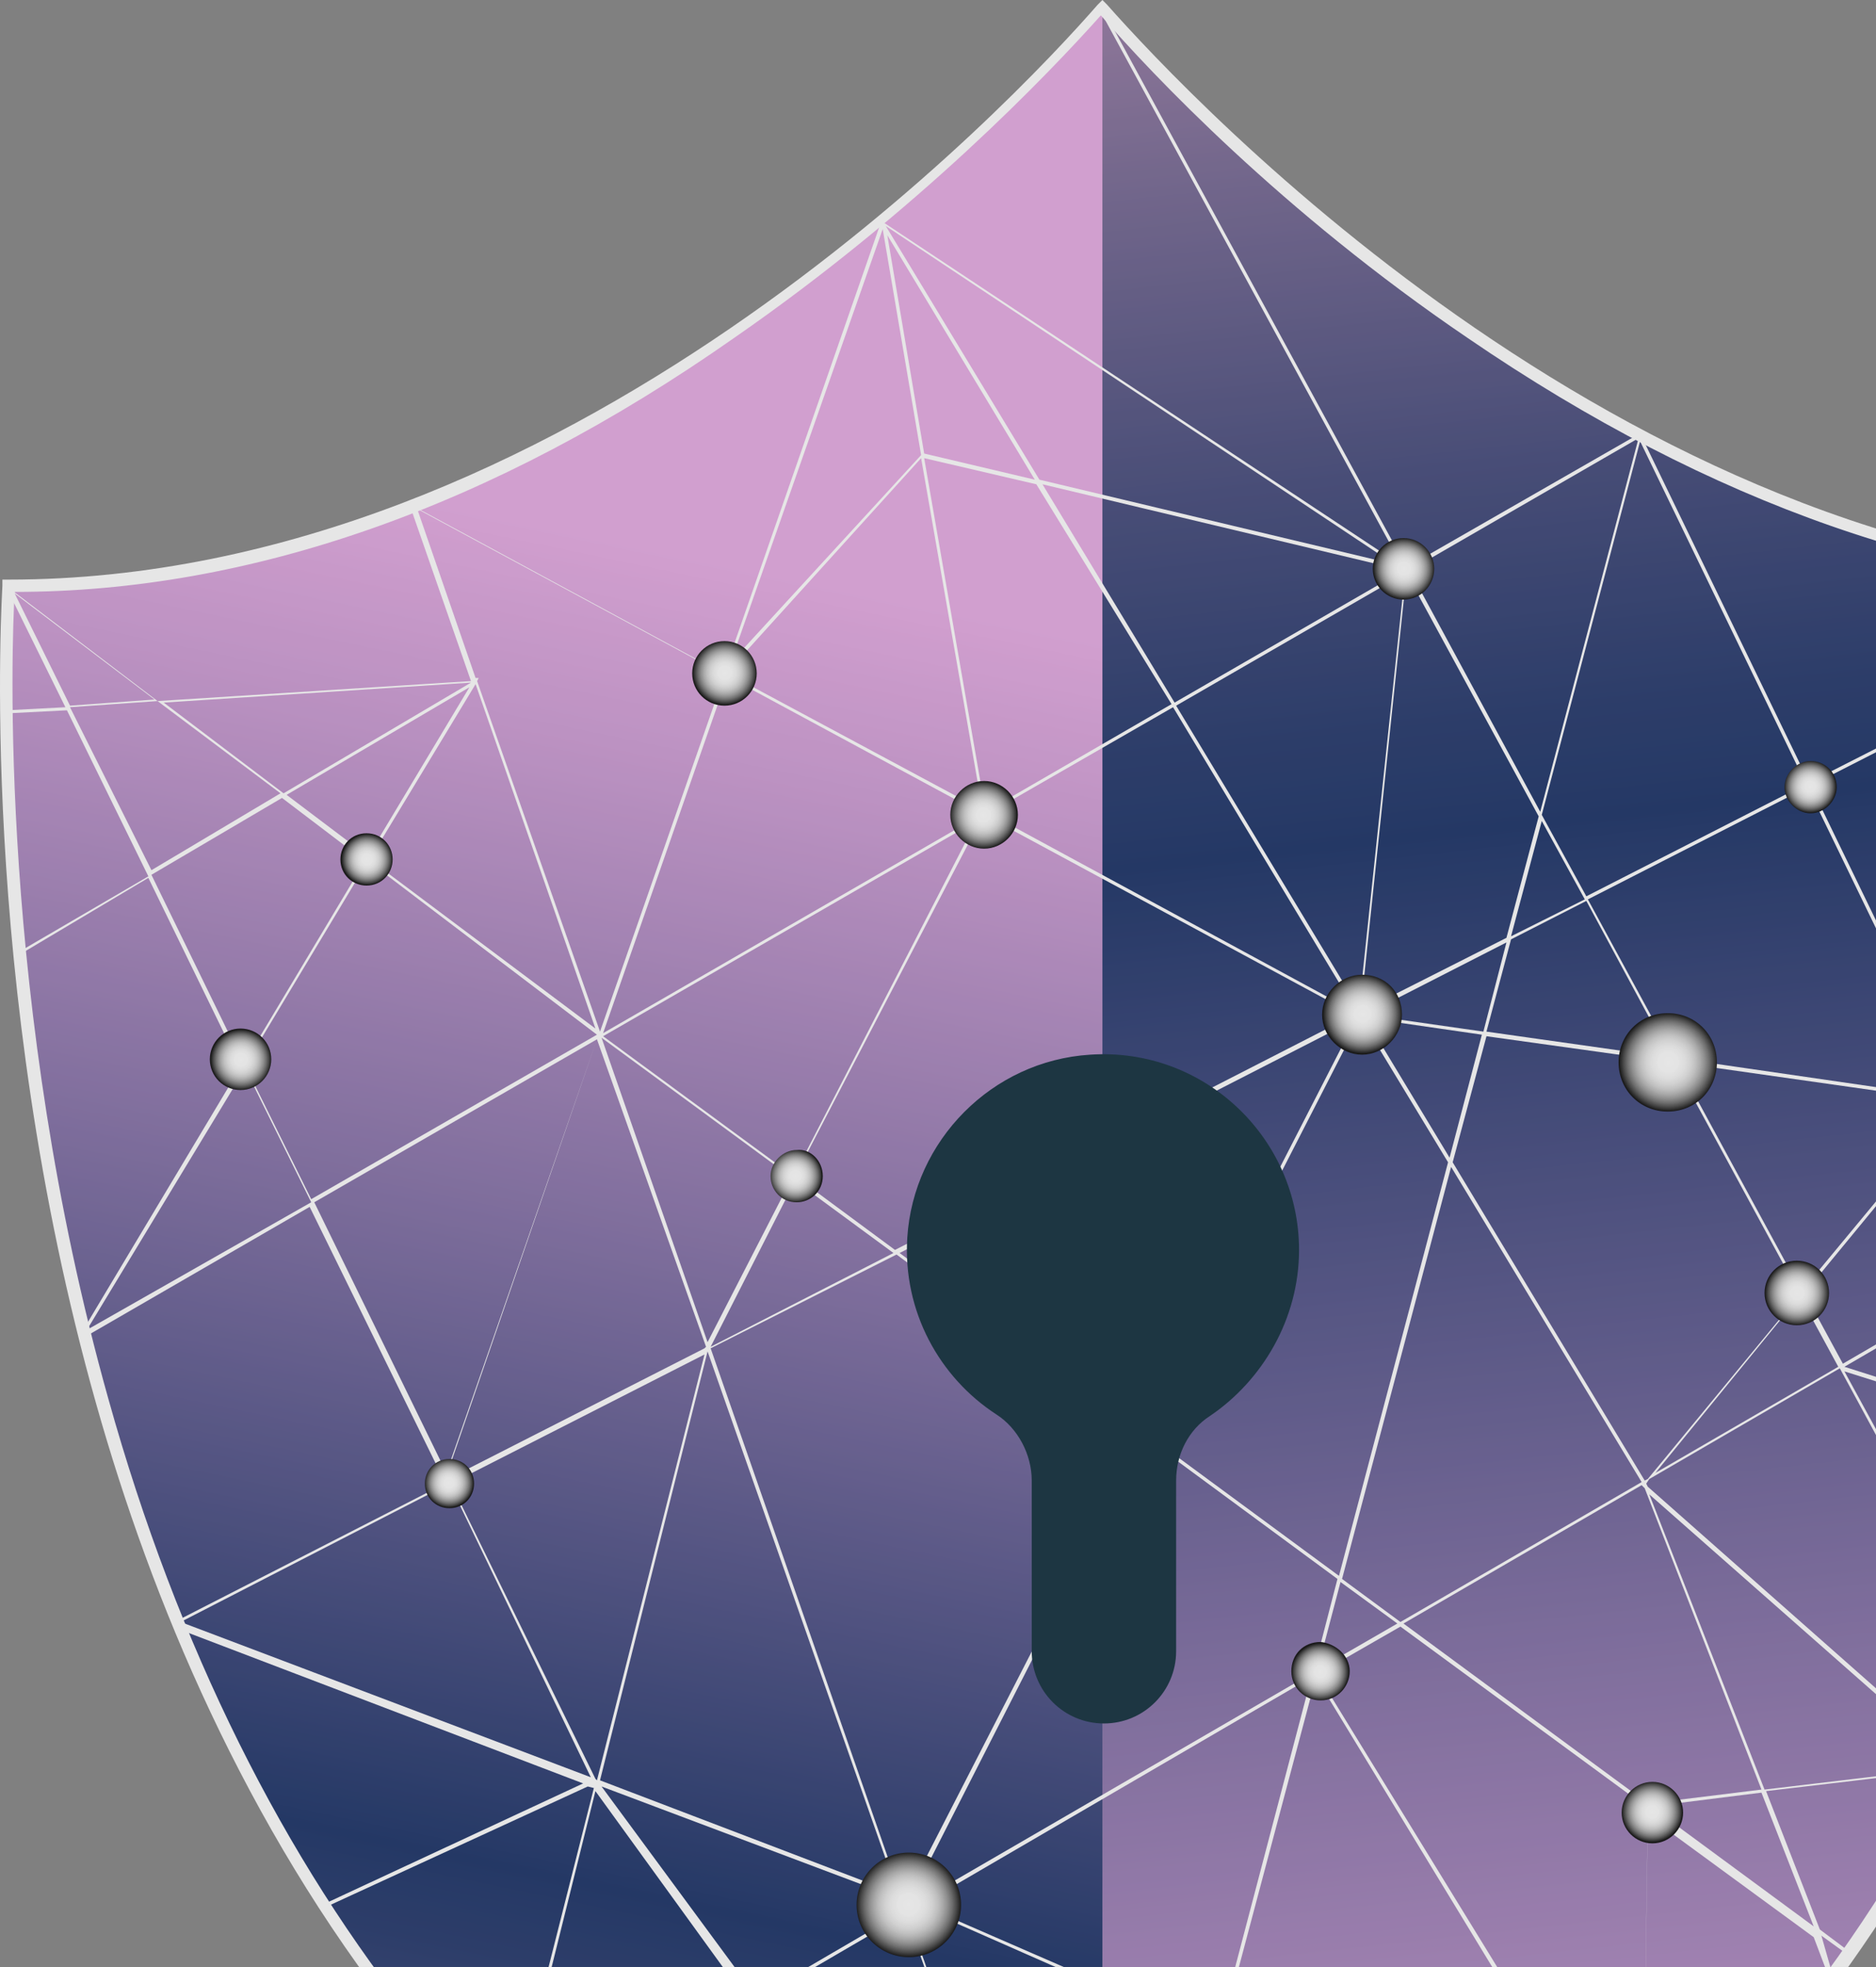
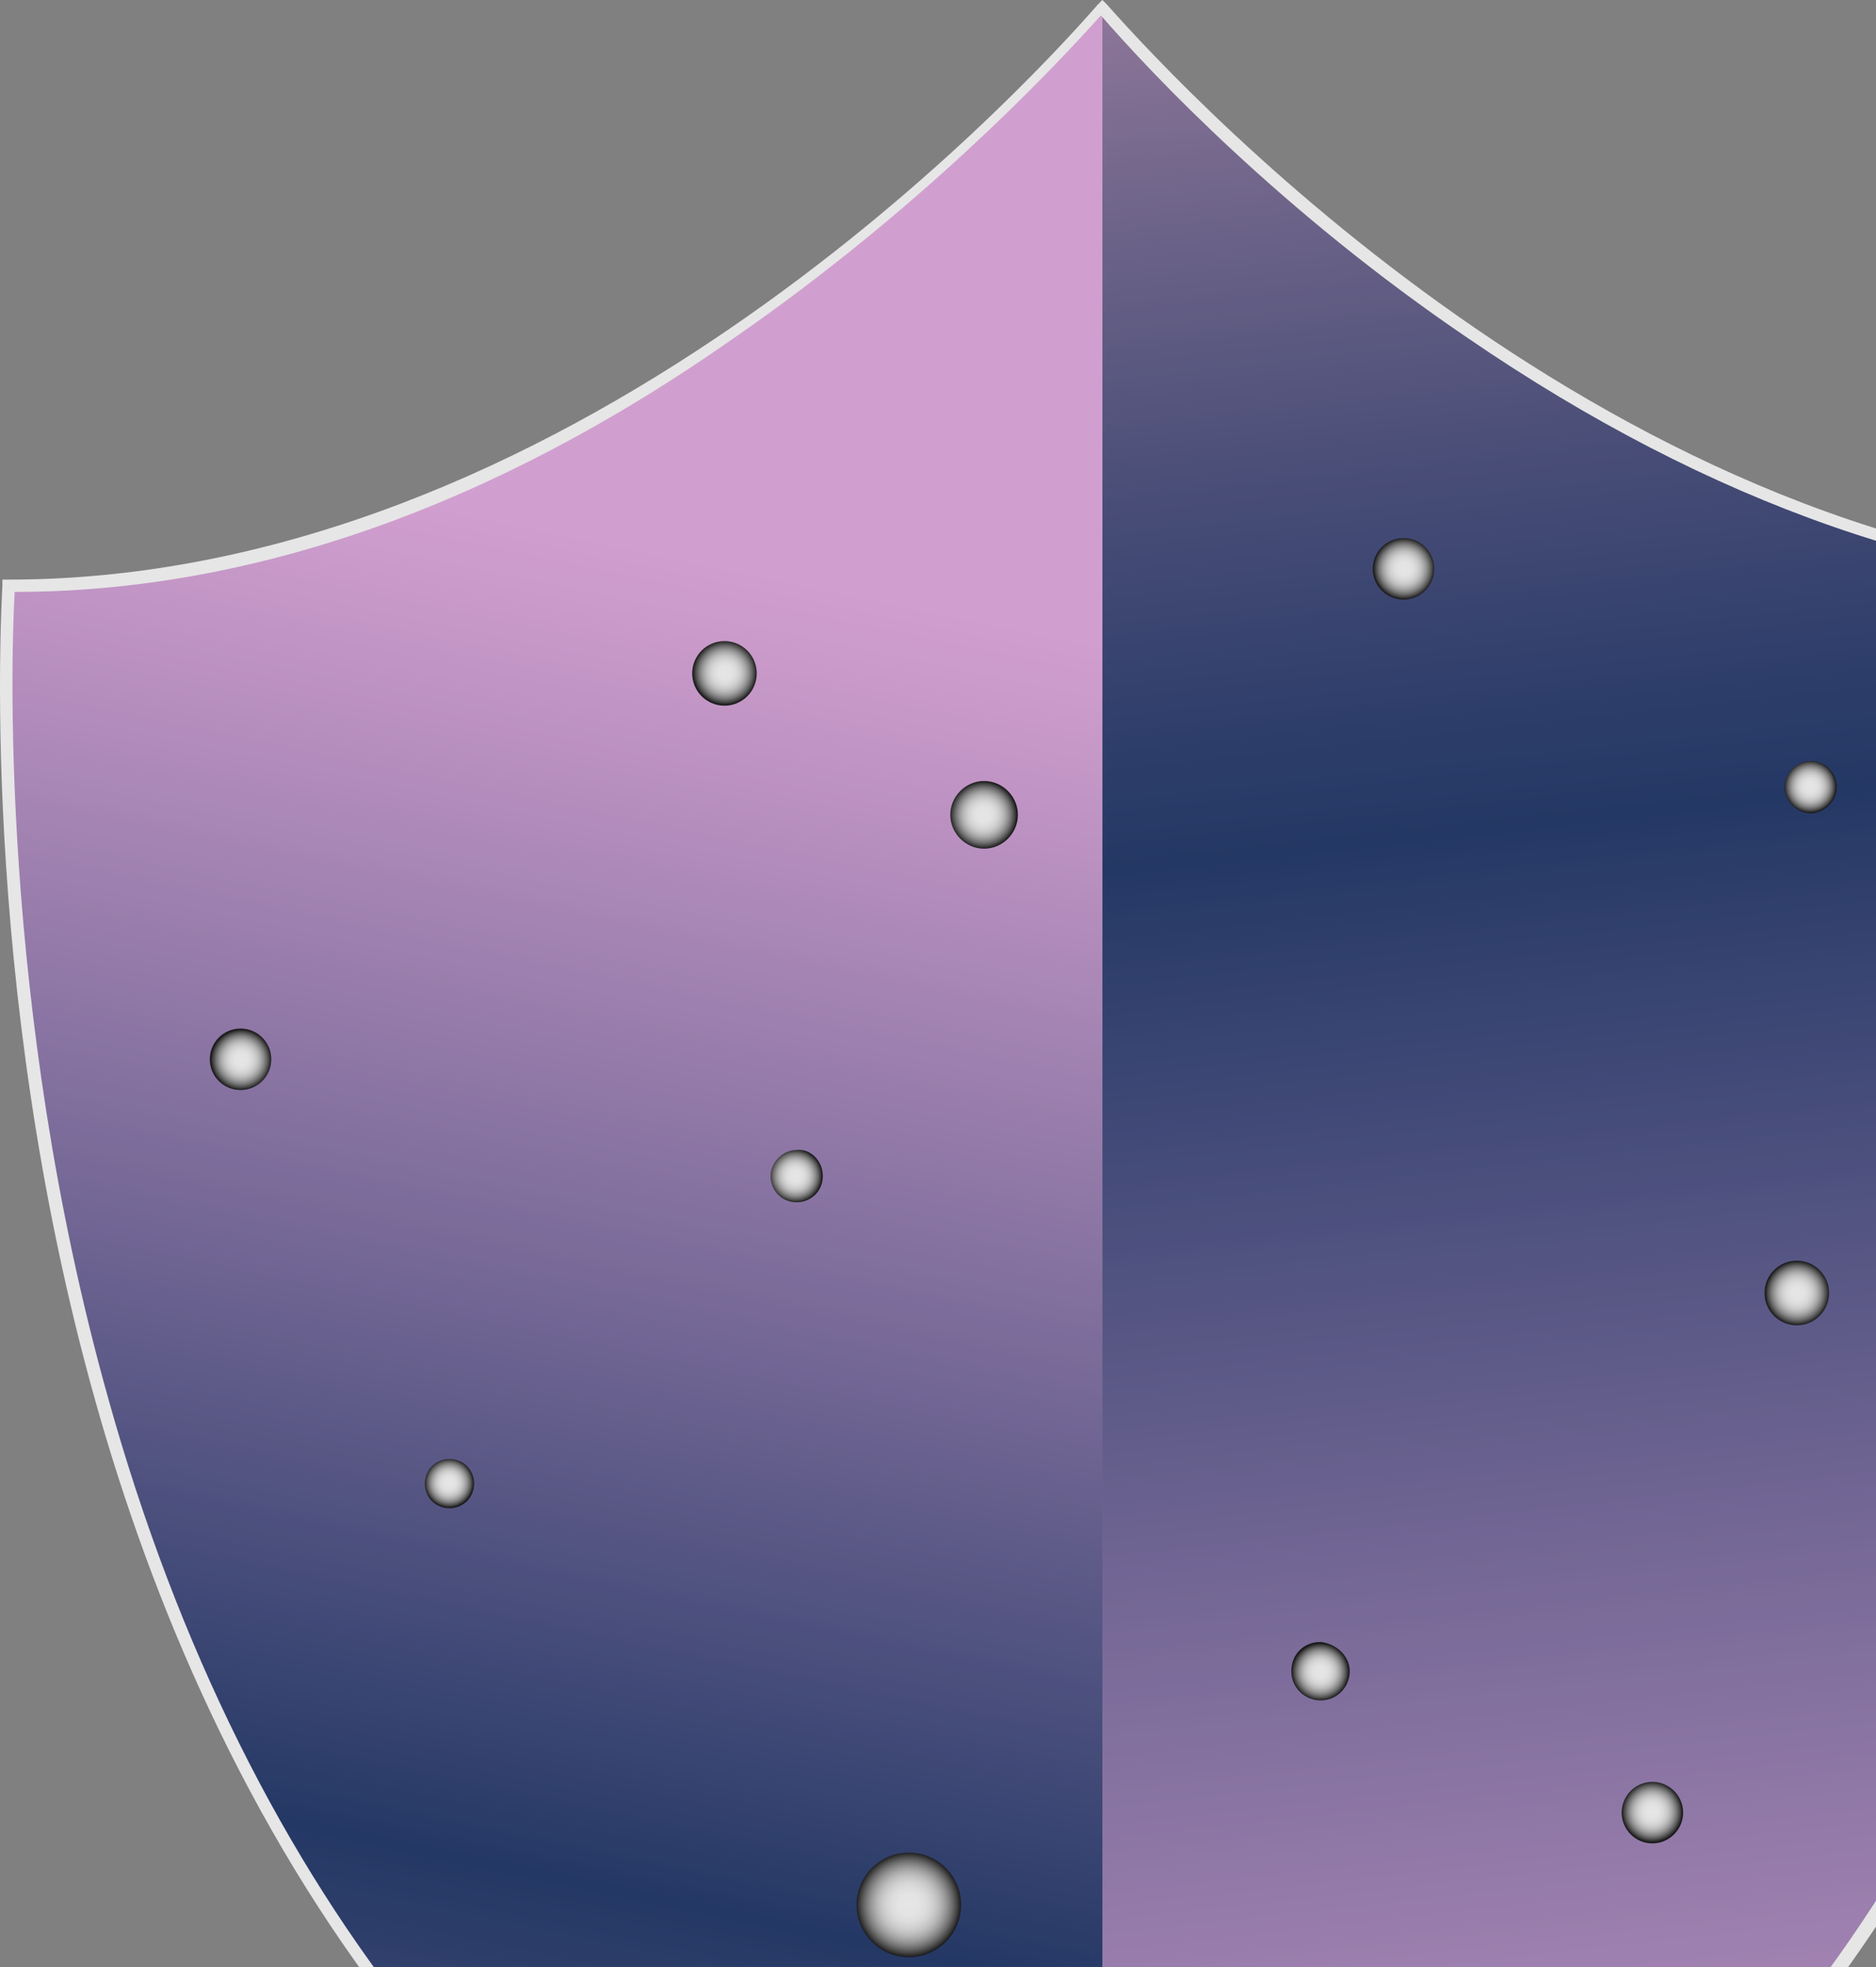
<svg xmlns="http://www.w3.org/2000/svg" width="124" height="130" viewBox="0 0 124 130" fill="none">
  <rect x="0" y="0" width="124" height="130" fill="#808080" stroke="none" />
  <g opacity="0.8">
    <path d="M145.167 38.714C108.306 38.714 78.756 7.316 72.866 0.61V163.187H71.444C71.952 163.289 72.46 163.492 72.866 163.594C152.377 142.255 145.167 38.714 145.167 38.714Z" fill="url(#paint0_linear_11344_26983)" />
    <path d="M72.866 0.61C66.976 7.316 37.426 38.714 0.565 38.714C0.565 38.714 -6.543 140.934 71.444 163.187H72.866V0.61Z" fill="url(#paint1_linear_11344_26983)" />
    <path d="M72.866 164H72.764C72.257 163.898 71.749 163.695 71.343 163.594C30.927 152.112 13.665 118.682 6.353 92.771C-1.567 64.726 0.159 39.019 0.159 38.714V38.307H0.565C37.325 38.307 66.976 6.706 72.561 0.305L72.866 0L73.171 0.305C78.756 6.605 108.407 38.307 145.167 38.307H145.573V38.714C145.573 39.019 147.299 65.031 139.277 93.279C134.504 109.943 127.396 124.067 118.054 135.346C106.376 149.47 91.246 159.123 72.968 164H72.866ZM0.971 39.12C0.768 42.372 -0.146 66.454 7.166 92.466C11.735 108.825 18.742 122.848 27.78 134.025C39.153 148.047 53.877 157.7 71.546 162.679C71.952 162.781 72.46 162.882 72.866 163.086C90.84 158.208 105.868 148.657 117.343 134.736C126.584 123.559 133.692 109.537 138.363 92.974C145.878 66.657 144.862 42.372 144.659 39.019C129.122 38.917 113.078 33.328 97.034 22.354C84.747 14.022 76.115 4.877 72.764 1.016C69.312 4.877 60.681 13.921 48.495 22.354C32.552 33.532 16.508 39.12 0.971 39.12Z" fill="white" />
-     <path d="M110.641 69.908L104.955 59.442L119.476 52.025L129.427 72.55L129.63 72.448L119.679 51.923L145.167 38.917C145.167 38.815 145.167 38.815 145.167 38.815C145.065 38.815 144.964 38.815 144.964 38.815L119.577 51.72L108.61 29.061H108.813C108.61 28.959 108.407 28.857 108.204 28.756L92.972 37.494L73.069 0.914C72.968 0.813 72.866 0.711 72.764 0.508L72.663 0.61L92.668 37.393L58.447 14.733H58.345C58.243 14.835 58.243 14.835 58.142 14.937L47.886 44.404L47.784 44.505L27.475 33.532C27.373 33.532 27.272 33.633 27.17 33.633L31.131 45.014L10.415 46.334L0.667 38.917H0.565C0.565 38.917 0.565 39.019 0.565 39.12L4.322 46.741L0.464 46.944C0.464 47.046 0.464 47.046 0.464 47.147L4.424 46.944L9.806 57.918L1.276 62.897V63.1L9.806 58.02L15.899 70.518L5.44 87.995C5.44 88.097 5.541 88.3 5.541 88.401L20.468 79.764L29.303 97.75L29.201 97.953L29.404 98.055L11.532 107.199C11.532 107.301 11.634 107.403 11.634 107.606L38.544 117.869L21.078 125.997C21.078 126.099 21.179 126.099 21.179 126.201L38.848 118.072L39.254 118.173L33.365 141.442C33.466 141.544 33.466 141.544 33.568 141.646L39.356 118.377L49.511 132.399L33.568 141.646C33.669 141.747 33.669 141.747 33.771 141.849L49.714 132.602L59.563 146.116L47.378 152.823C47.48 152.823 47.48 152.924 47.581 152.924L59.665 146.32L72.46 163.898C72.561 163.898 72.561 163.898 72.663 163.898C72.764 163.898 72.866 163.797 72.968 163.797H72.866L87.895 147.437L92.972 155.769C93.074 155.769 93.074 155.668 93.175 155.668L87.996 147.234L93.784 140.934L106.478 146.523C106.579 146.421 106.579 146.421 106.681 146.32L93.988 140.731L100.385 133.72H100.588L107.696 145.405C107.798 145.405 107.798 145.304 107.899 145.304L100.893 133.821L108.509 135.041L108.407 144.897C108.509 144.795 108.509 144.795 108.61 144.694L108.712 135.142L116.632 136.463C116.734 136.362 116.734 136.362 116.835 136.26L108.712 134.939L108.915 120.002L119.882 128.03L120.999 130.976C121.1 130.875 121.1 130.875 121.202 130.773L120.39 127.928L122.217 129.249C122.217 129.147 122.319 129.147 122.319 129.046L120.288 127.522L116.734 118.377L129.63 116.852C129.63 116.751 129.732 116.649 129.732 116.649L108.915 98.258L108.813 98.055L109.016 97.75L121.608 90.434L132.575 110.654C132.575 110.553 132.677 110.451 132.677 110.349L121.913 90.637L138.059 95.717C138.059 95.616 138.059 95.616 138.16 95.514L121.913 90.332L142.324 78.444C142.324 78.342 142.324 78.24 142.425 78.139L121.811 90.129L119.273 85.455L129.732 72.753L143.034 74.684C143.034 74.582 143.034 74.582 143.034 74.481L129.833 72.652L145.167 53.955C145.167 53.854 145.167 53.752 145.167 53.549L129.529 72.652L110.641 69.908ZM110.438 69.908L98.253 68.181L99.877 62.084L104.853 59.544L110.438 69.908ZM86.778 110.553L60.681 125.693L60.173 125.489L75.709 95.006L88.403 104.354L86.879 110.248L86.676 110.349L86.778 110.553ZM39.762 68.587L52.354 77.834L46.769 88.706L39.762 68.587ZM46.667 89.011L46.566 89.113L29.608 97.75L29.506 97.546L39.457 68.689L46.667 89.011ZM92.769 37.698L77.639 46.436L68.906 32.007L92.769 37.698ZM64.945 53.955L65.047 53.854L89.52 67.063L59.157 82.61L52.557 77.732L64.945 53.955ZM52.455 77.732L39.864 68.486L64.539 54.26L52.455 77.732ZM89.621 67.368L75.608 94.701L59.462 82.813L89.621 67.368ZM89.926 67.266L95.714 76.818L88.504 104.151L75.811 94.803L89.926 67.266ZM65.352 53.752L77.537 46.741L89.723 66.962L65.352 53.752ZM77.436 46.538L65.149 53.651L61.087 30.28L68.5 32.007L77.436 46.538ZM61.087 29.975L58.65 15.546L68.398 31.703L61.087 29.975ZM64.945 53.549L48.089 44.505V44.404L60.884 30.28L64.945 53.549ZM48.089 44.709L64.844 53.752V53.854L39.864 68.282L48.089 44.709ZM52.557 78.037L59.056 82.813L46.972 89.011L52.557 78.037ZM59.259 82.914L75.506 94.904L59.868 125.388L59.563 125.286L46.972 89.113L59.259 82.914ZM60.884 125.896L86.676 110.857L80.482 134.431L60.884 125.896ZM80.279 134.634L65.656 142.662L59.97 126.404L60.681 125.997L80.279 134.634ZM88.606 104.558L92.363 107.301L87.082 110.349L88.606 104.558ZM88.707 104.354L95.917 77.123L108.509 97.953L92.566 107.199L88.707 104.354ZM95.815 76.513L90.23 67.266L97.948 68.384L95.815 76.513ZM90.23 67.063L99.573 62.287L98.049 68.181L90.23 67.063ZM99.877 61.881L101.908 54.26L104.752 59.442L99.877 61.881ZM119.374 51.822L104.853 59.239L101.908 53.854L108.407 29.162L119.374 51.822ZM108.306 28.959L101.807 53.651L93.175 37.698L108.306 28.959ZM101.705 53.955L99.573 61.983L89.926 66.86L92.972 37.901L101.705 53.955ZM89.824 66.657L77.74 46.639L92.871 37.901L89.824 66.657ZM92.16 37.291L68.703 31.703L58.548 14.937L92.16 37.291ZM58.345 15.14L60.884 30.077L48.292 43.794L58.345 15.14ZM27.576 33.633L47.886 44.607L39.66 68.181L31.537 45.014L31.638 44.81H31.435L27.576 33.633ZM31.435 45.217L39.356 67.978L24.429 56.8L31.435 45.217ZM24.327 56.597L18.945 52.533L31.029 45.42L24.327 56.597ZM31.131 45.115L18.742 52.431L10.821 46.436L31.131 45.115ZM0.971 39.222L10.212 46.233L4.627 46.639L0.971 39.222ZM4.627 46.741L10.415 46.334L18.539 52.431L10.009 57.512L4.627 46.741ZM10.009 57.816L18.64 52.736L24.124 56.902L16.102 70.315L10.009 57.816ZM5.744 87.893L16.203 70.62L20.57 79.46L5.744 87.893ZM16.203 70.416L24.327 56.902L39.457 68.384L20.57 79.256L16.203 70.416ZM29.506 97.343L20.773 79.46L39.457 68.689L29.506 97.343ZM39.051 117.462L11.938 107.199L29.709 98.055L39.051 117.462ZM39.457 117.665L39.356 117.564L29.811 98.055L46.566 89.519L39.457 117.665ZM46.769 89.316L59.36 125.185L39.66 117.665L46.769 89.316ZM39.762 118.072L59.462 125.489L59.767 126.302L50.018 131.992L39.762 118.072ZM50.12 132.196L59.868 126.506L65.555 142.662L60.071 145.71L50.12 132.196ZM60.071 145.913L65.453 142.966L72.46 162.984L60.071 145.913ZM72.866 163.289L65.758 142.865L80.38 134.838L72.866 163.289ZM73.069 163.187L80.584 134.838L87.996 146.929L73.069 163.187ZM88.098 146.726L80.787 134.838L93.784 140.528L88.098 146.726ZM100.588 133.212L93.988 140.325L80.685 134.533L86.981 110.857L100.588 133.212ZM108.712 134.533L100.994 133.313L87.082 110.654L92.566 107.504L108.915 119.494L108.712 134.533ZM119.882 127.318L109.118 119.393L116.429 118.478L119.882 127.318ZM129.427 116.751L116.632 118.275L109.016 98.766L129.427 116.751ZM116.429 118.275L109.016 119.19H108.915L92.769 107.301L108.509 98.156L108.712 98.359L116.429 118.275ZM108.915 97.75L108.712 97.851L96.019 76.818L98.253 68.486L110.641 70.213L118.968 85.556L108.915 97.75ZM121.507 90.332L109.423 97.343L118.968 85.658L121.507 90.332ZM119.069 85.353L110.844 70.213L129.427 72.855L119.069 85.353Z" fill="white" />
    <path d="M60.071 129.351C61.978 129.351 63.524 127.804 63.524 125.896C63.524 123.988 61.978 122.441 60.071 122.441C58.164 122.441 56.619 123.988 56.619 125.896C56.619 127.804 58.164 129.351 60.071 129.351Z" fill="url(#paint2_radial_11344_26983)" />
-     <path d="M113.484 70.213C113.484 72.042 112.063 73.465 110.235 73.465C108.407 73.465 106.985 72.042 106.985 70.213C106.985 68.384 108.407 66.962 110.235 66.962C112.063 66.962 113.484 68.384 113.484 70.213Z" fill="url(#paint3_radial_11344_26983)" />
    <path d="M118.765 87.588C119.943 87.588 120.897 86.633 120.897 85.455C120.897 84.276 119.943 83.321 118.765 83.321C117.587 83.321 116.632 84.276 116.632 85.455C116.632 86.633 117.587 87.588 118.765 87.588Z" fill="url(#paint4_radial_11344_26983)" />
    <path d="M47.886 46.639C49.063 46.639 50.018 45.684 50.018 44.505C50.018 43.327 49.063 42.372 47.886 42.372C46.708 42.372 45.753 43.327 45.753 44.505C45.753 45.684 46.708 46.639 47.886 46.639Z" fill="url(#paint5_radial_11344_26983)" />
    <path d="M121.405 52.025C121.405 52.939 120.593 53.752 119.679 53.752C118.765 53.752 117.953 52.939 117.953 52.025C117.953 51.11 118.765 50.297 119.679 50.297C120.593 50.297 121.405 51.009 121.405 52.025Z" fill="url(#paint6_radial_11344_26983)" />
    <path d="M54.385 77.732C54.385 78.748 53.572 79.46 52.658 79.46C51.643 79.46 50.932 78.647 50.932 77.732C50.932 76.818 51.744 76.005 52.658 76.005C53.572 75.903 54.385 76.716 54.385 77.732Z" fill="url(#paint7_radial_11344_26983)" />
    <path d="M15.899 72.042C17.02 72.042 17.93 71.132 17.93 70.01C17.93 68.888 17.02 67.978 15.899 67.978C14.777 67.978 13.868 68.888 13.868 70.01C13.868 71.132 14.777 72.042 15.899 72.042Z" fill="url(#paint8_radial_11344_26983)" />
    <path d="M111.25 119.799C111.25 120.917 110.337 121.831 109.22 121.831C108.103 121.831 107.189 120.917 107.189 119.799C107.189 118.681 108.103 117.767 109.22 117.767C110.337 117.767 111.25 118.681 111.25 119.799Z" fill="url(#paint9_radial_11344_26983)" />
    <path d="M89.215 110.451C89.215 111.467 88.403 112.382 87.286 112.382C86.27 112.382 85.356 111.569 85.356 110.451C85.356 109.333 86.169 108.52 87.286 108.52C88.301 108.622 89.215 109.435 89.215 110.451Z" fill="url(#paint10_radial_11344_26983)" />
-     <path d="M92.668 67.063C92.668 68.486 91.449 69.705 90.027 69.705C88.606 69.705 87.387 68.486 87.387 67.063C87.387 65.641 88.606 64.421 90.027 64.421C91.55 64.421 92.668 65.539 92.668 67.063Z" fill="url(#paint11_radial_11344_26983)" />
    <path d="M94.8 37.596C94.8 38.714 93.886 39.628 92.769 39.628C91.652 39.628 90.738 38.714 90.738 37.596C90.738 36.478 91.652 35.564 92.769 35.564C93.886 35.564 94.8 36.478 94.8 37.596Z" fill="url(#paint12_radial_11344_26983)" />
-     <path d="M25.952 56.8C25.952 57.715 25.241 58.528 24.225 58.528C23.311 58.528 22.499 57.817 22.499 56.8C22.499 55.886 23.21 55.073 24.225 55.073C25.241 55.073 25.952 55.886 25.952 56.8Z" fill="url(#paint13_radial_11344_26983)" />
    <path d="M67.281 53.854C67.281 55.073 66.266 56.089 65.047 56.089C63.828 56.089 62.813 55.073 62.813 53.854C62.813 52.634 63.828 51.618 65.047 51.618C66.266 51.618 67.281 52.634 67.281 53.854Z" fill="url(#paint14_radial_11344_26983)" />
    <path d="M31.334 98.054C31.334 98.969 30.623 99.68 29.709 99.68C28.795 99.68 28.084 98.969 28.084 98.054C28.084 97.14 28.795 96.429 29.709 96.429C30.623 96.429 31.334 97.14 31.334 98.054Z" fill="url(#paint15_radial_11344_26983)" />
-     <path d="M85.864 82.61C85.864 75.192 79.568 69.197 72.054 69.705C65.555 70.112 60.376 75.395 59.97 81.797C59.665 86.674 62.102 91.043 65.859 93.482C67.281 94.397 68.195 96.124 68.195 97.851V109.13C68.195 111.772 70.327 113.906 72.968 113.906C75.608 113.906 77.74 111.772 77.74 109.13V97.851C77.74 96.124 78.553 94.498 79.974 93.584C83.427 91.247 85.864 87.182 85.864 82.61Z" fill="#042332" />
  </g>
  <defs>
    <linearGradient id="paint0_linear_11344_26983" x1="93.453" y1="-33.107" x2="115.572" y2="166.365" gradientUnits="userSpaceOnUse">
      <stop stop-color="#EFABCE" />
      <stop offset="0.089" stop-color="#B78AB2" />
      <stop offset="0.214" stop-color="#6F608E" />
      <stop offset="0.318" stop-color="#3A4074" />
      <stop offset="0.396" stop-color="#192D64" />
      <stop offset="0.438" stop-color="#0D265E" />
      <stop offset="0.717" stop-color="#806AA4" />
      <stop offset="0.908" stop-color="#C995D1" />
      <stop offset="0.997" stop-color="#E5A6E2" />
    </linearGradient>
    <linearGradient id="paint1_linear_11344_26983" x1="18.183" y1="190.015" x2="50.063" y2="37.24" gradientUnits="userSpaceOnUse">
      <stop stop-color="#EFABCE" />
      <stop offset="0.089" stop-color="#B78AB2" />
      <stop offset="0.214" stop-color="#6F608E" />
      <stop offset="0.318" stop-color="#3A4074" />
      <stop offset="0.396" stop-color="#192D64" />
      <stop offset="0.438" stop-color="#0D265E" />
      <stop offset="0.717" stop-color="#806AA4" />
      <stop offset="0.908" stop-color="#C995D1" />
      <stop offset="0.997" stop-color="#E5A6E2" />
    </linearGradient>
    <radialGradient id="paint2_radial_11344_26983" cx="0" cy="0" r="1" gradientUnits="userSpaceOnUse" gradientTransform="translate(60.057 125.878) scale(3.468 3.471)">
      <stop offset="0.001" stop-color="white" />
      <stop offset="0.203" stop-color="#FCFCFC" />
      <stop offset="0.337" stop-color="#F3F3F3" />
      <stop offset="0.452" stop-color="#E4E4E4" />
      <stop offset="0.556" stop-color="#CFCFCF" />
      <stop offset="0.652" stop-color="#B3B3B3" />
      <stop offset="0.743" stop-color="#919191" />
      <stop offset="0.83" stop-color="#696969" />
      <stop offset="0.913" stop-color="#3A3A3A" />
      <stop offset="0.99" stop-color="#070707" />
      <stop offset="1" />
    </radialGradient>
    <radialGradient id="paint3_radial_11344_26983" cx="0" cy="0" r="1" gradientUnits="userSpaceOnUse" gradientTransform="translate(110.271 70.204) scale(3.249 3.251)">
      <stop offset="0.001" stop-color="white" />
      <stop offset="0.203" stop-color="#FCFCFC" />
      <stop offset="0.337" stop-color="#F3F3F3" />
      <stop offset="0.452" stop-color="#E4E4E4" />
      <stop offset="0.556" stop-color="#CFCFCF" />
      <stop offset="0.652" stop-color="#B3B3B3" />
      <stop offset="0.743" stop-color="#919191" />
      <stop offset="0.83" stop-color="#696969" />
      <stop offset="0.913" stop-color="#3A3A3A" />
      <stop offset="0.99" stop-color="#070707" />
      <stop offset="1" />
    </radialGradient>
    <radialGradient id="paint4_radial_11344_26983" cx="0" cy="0" r="1" gradientUnits="userSpaceOnUse" gradientTransform="translate(118.787 85.462) scale(2.119 2.12)">
      <stop offset="0.001" stop-color="white" />
      <stop offset="0.203" stop-color="#FCFCFC" />
      <stop offset="0.337" stop-color="#F3F3F3" />
      <stop offset="0.452" stop-color="#E4E4E4" />
      <stop offset="0.556" stop-color="#CFCFCF" />
      <stop offset="0.652" stop-color="#B3B3B3" />
      <stop offset="0.743" stop-color="#919191" />
      <stop offset="0.83" stop-color="#696969" />
      <stop offset="0.913" stop-color="#3A3A3A" />
      <stop offset="0.99" stop-color="#070707" />
      <stop offset="1" />
    </radialGradient>
    <radialGradient id="paint5_radial_11344_26983" cx="0" cy="0" r="1" gradientUnits="userSpaceOnUse" gradientTransform="translate(47.911 44.466) scale(2.119 2.12)">
      <stop offset="0.001" stop-color="white" />
      <stop offset="0.203" stop-color="#FCFCFC" />
      <stop offset="0.337" stop-color="#F3F3F3" />
      <stop offset="0.452" stop-color="#E4E4E4" />
      <stop offset="0.556" stop-color="#CFCFCF" />
      <stop offset="0.652" stop-color="#B3B3B3" />
      <stop offset="0.743" stop-color="#919191" />
      <stop offset="0.83" stop-color="#696969" />
      <stop offset="0.913" stop-color="#3A3A3A" />
      <stop offset="0.99" stop-color="#070707" />
      <stop offset="1" />
    </radialGradient>
    <radialGradient id="paint6_radial_11344_26983" cx="0" cy="0" r="1" gradientUnits="userSpaceOnUse" gradientTransform="translate(119.653 51.989) scale(1.73 1.731)">
      <stop offset="0.001" stop-color="white" />
      <stop offset="0.203" stop-color="#FCFCFC" />
      <stop offset="0.337" stop-color="#F3F3F3" />
      <stop offset="0.452" stop-color="#E4E4E4" />
      <stop offset="0.556" stop-color="#CFCFCF" />
      <stop offset="0.652" stop-color="#B3B3B3" />
      <stop offset="0.743" stop-color="#919191" />
      <stop offset="0.83" stop-color="#696969" />
      <stop offset="0.913" stop-color="#3A3A3A" />
      <stop offset="0.99" stop-color="#070707" />
      <stop offset="1" />
    </radialGradient>
    <radialGradient id="paint7_radial_11344_26983" cx="0" cy="0" r="1" gradientUnits="userSpaceOnUse" gradientTransform="translate(52.578 77.713) scale(1.768 1.769)">
      <stop offset="0.001" stop-color="white" />
      <stop offset="0.203" stop-color="#FCFCFC" />
      <stop offset="0.337" stop-color="#F3F3F3" />
      <stop offset="0.452" stop-color="#E4E4E4" />
      <stop offset="0.556" stop-color="#CFCFCF" />
      <stop offset="0.652" stop-color="#B3B3B3" />
      <stop offset="0.743" stop-color="#919191" />
      <stop offset="0.83" stop-color="#696969" />
      <stop offset="0.913" stop-color="#3A3A3A" />
      <stop offset="0.99" stop-color="#070707" />
      <stop offset="1" />
    </radialGradient>
    <radialGradient id="paint8_radial_11344_26983" cx="0" cy="0" r="1" gradientUnits="userSpaceOnUse" gradientTransform="translate(15.931 70.037) scale(2.005 2.006)">
      <stop offset="0.001" stop-color="white" />
      <stop offset="0.203" stop-color="#FCFCFC" />
      <stop offset="0.337" stop-color="#F3F3F3" />
      <stop offset="0.452" stop-color="#E4E4E4" />
      <stop offset="0.556" stop-color="#CFCFCF" />
      <stop offset="0.652" stop-color="#B3B3B3" />
      <stop offset="0.743" stop-color="#919191" />
      <stop offset="0.83" stop-color="#696969" />
      <stop offset="0.913" stop-color="#3A3A3A" />
      <stop offset="0.99" stop-color="#070707" />
      <stop offset="1" />
    </radialGradient>
    <radialGradient id="paint9_radial_11344_26983" cx="0" cy="0" r="1" gradientUnits="userSpaceOnUse" gradientTransform="translate(109.202 119.75) scale(2.005 2.006)">
      <stop offset="0.001" stop-color="white" />
      <stop offset="0.203" stop-color="#FCFCFC" />
      <stop offset="0.337" stop-color="#F3F3F3" />
      <stop offset="0.452" stop-color="#E4E4E4" />
      <stop offset="0.556" stop-color="#CFCFCF" />
      <stop offset="0.652" stop-color="#B3B3B3" />
      <stop offset="0.743" stop-color="#919191" />
      <stop offset="0.83" stop-color="#696969" />
      <stop offset="0.913" stop-color="#3A3A3A" />
      <stop offset="0.99" stop-color="#070707" />
      <stop offset="1" />
    </radialGradient>
    <radialGradient id="paint10_radial_11344_26983" cx="0" cy="0" r="1" gradientUnits="userSpaceOnUse" gradientTransform="translate(87.27 110.495) scale(1.896 1.897)">
      <stop offset="0.001" stop-color="white" />
      <stop offset="0.203" stop-color="#FCFCFC" />
      <stop offset="0.337" stop-color="#F3F3F3" />
      <stop offset="0.452" stop-color="#E4E4E4" />
      <stop offset="0.556" stop-color="#CFCFCF" />
      <stop offset="0.652" stop-color="#B3B3B3" />
      <stop offset="0.743" stop-color="#919191" />
      <stop offset="0.83" stop-color="#696969" />
      <stop offset="0.913" stop-color="#3A3A3A" />
      <stop offset="0.99" stop-color="#070707" />
      <stop offset="1" />
    </radialGradient>
    <radialGradient id="paint11_radial_11344_26983" cx="0" cy="0" r="1" gradientUnits="userSpaceOnUse" gradientTransform="translate(90.064 67.016) scale(2.617 2.618)">
      <stop offset="0.001" stop-color="white" />
      <stop offset="0.203" stop-color="#FCFCFC" />
      <stop offset="0.337" stop-color="#F3F3F3" />
      <stop offset="0.452" stop-color="#E4E4E4" />
      <stop offset="0.556" stop-color="#CFCFCF" />
      <stop offset="0.652" stop-color="#B3B3B3" />
      <stop offset="0.743" stop-color="#919191" />
      <stop offset="0.83" stop-color="#696969" />
      <stop offset="0.913" stop-color="#3A3A3A" />
      <stop offset="0.99" stop-color="#070707" />
      <stop offset="1" />
    </radialGradient>
    <radialGradient id="paint12_radial_11344_26983" cx="0" cy="0" r="1" gradientUnits="userSpaceOnUse" gradientTransform="translate(92.801 37.58) scale(2.029 2.03)">
      <stop offset="0.001" stop-color="white" />
      <stop offset="0.203" stop-color="#FCFCFC" />
      <stop offset="0.337" stop-color="#F3F3F3" />
      <stop offset="0.452" stop-color="#E4E4E4" />
      <stop offset="0.556" stop-color="#CFCFCF" />
      <stop offset="0.652" stop-color="#B3B3B3" />
      <stop offset="0.743" stop-color="#919191" />
      <stop offset="0.83" stop-color="#696969" />
      <stop offset="0.913" stop-color="#3A3A3A" />
      <stop offset="0.99" stop-color="#070707" />
      <stop offset="1" />
    </radialGradient>
    <radialGradient id="paint13_radial_11344_26983" cx="0" cy="0" r="1" gradientUnits="userSpaceOnUse" gradientTransform="translate(24.268 56.798) scale(1.689 1.69)">
      <stop offset="0.001" stop-color="white" />
      <stop offset="0.203" stop-color="#FCFCFC" />
      <stop offset="0.337" stop-color="#F3F3F3" />
      <stop offset="0.452" stop-color="#E4E4E4" />
      <stop offset="0.556" stop-color="#CFCFCF" />
      <stop offset="0.652" stop-color="#B3B3B3" />
      <stop offset="0.743" stop-color="#919191" />
      <stop offset="0.83" stop-color="#696969" />
      <stop offset="0.913" stop-color="#3A3A3A" />
      <stop offset="0.99" stop-color="#070707" />
      <stop offset="1" />
    </radialGradient>
    <radialGradient id="paint14_radial_11344_26983" cx="0" cy="0" r="1" gradientUnits="userSpaceOnUse" gradientTransform="translate(65.004 53.865) scale(2.227 2.228)">
      <stop offset="0.001" stop-color="white" />
      <stop offset="0.203" stop-color="#FCFCFC" />
      <stop offset="0.337" stop-color="#F3F3F3" />
      <stop offset="0.452" stop-color="#E4E4E4" />
      <stop offset="0.556" stop-color="#CFCFCF" />
      <stop offset="0.652" stop-color="#B3B3B3" />
      <stop offset="0.743" stop-color="#919191" />
      <stop offset="0.83" stop-color="#696969" />
      <stop offset="0.913" stop-color="#3A3A3A" />
      <stop offset="0.99" stop-color="#070707" />
      <stop offset="1" />
    </radialGradient>
    <radialGradient id="paint15_radial_11344_26983" cx="0" cy="0" r="1" gradientUnits="userSpaceOnUse" gradientTransform="translate(29.684 98.009) scale(1.627 1.628)">
      <stop offset="0.001" stop-color="white" />
      <stop offset="0.203" stop-color="#FCFCFC" />
      <stop offset="0.337" stop-color="#F3F3F3" />
      <stop offset="0.452" stop-color="#E4E4E4" />
      <stop offset="0.556" stop-color="#CFCFCF" />
      <stop offset="0.652" stop-color="#B3B3B3" />
      <stop offset="0.743" stop-color="#919191" />
      <stop offset="0.83" stop-color="#696969" />
      <stop offset="0.913" stop-color="#3A3A3A" />
      <stop offset="0.99" stop-color="#070707" />
      <stop offset="1" />
    </radialGradient>
  </defs>
</svg>